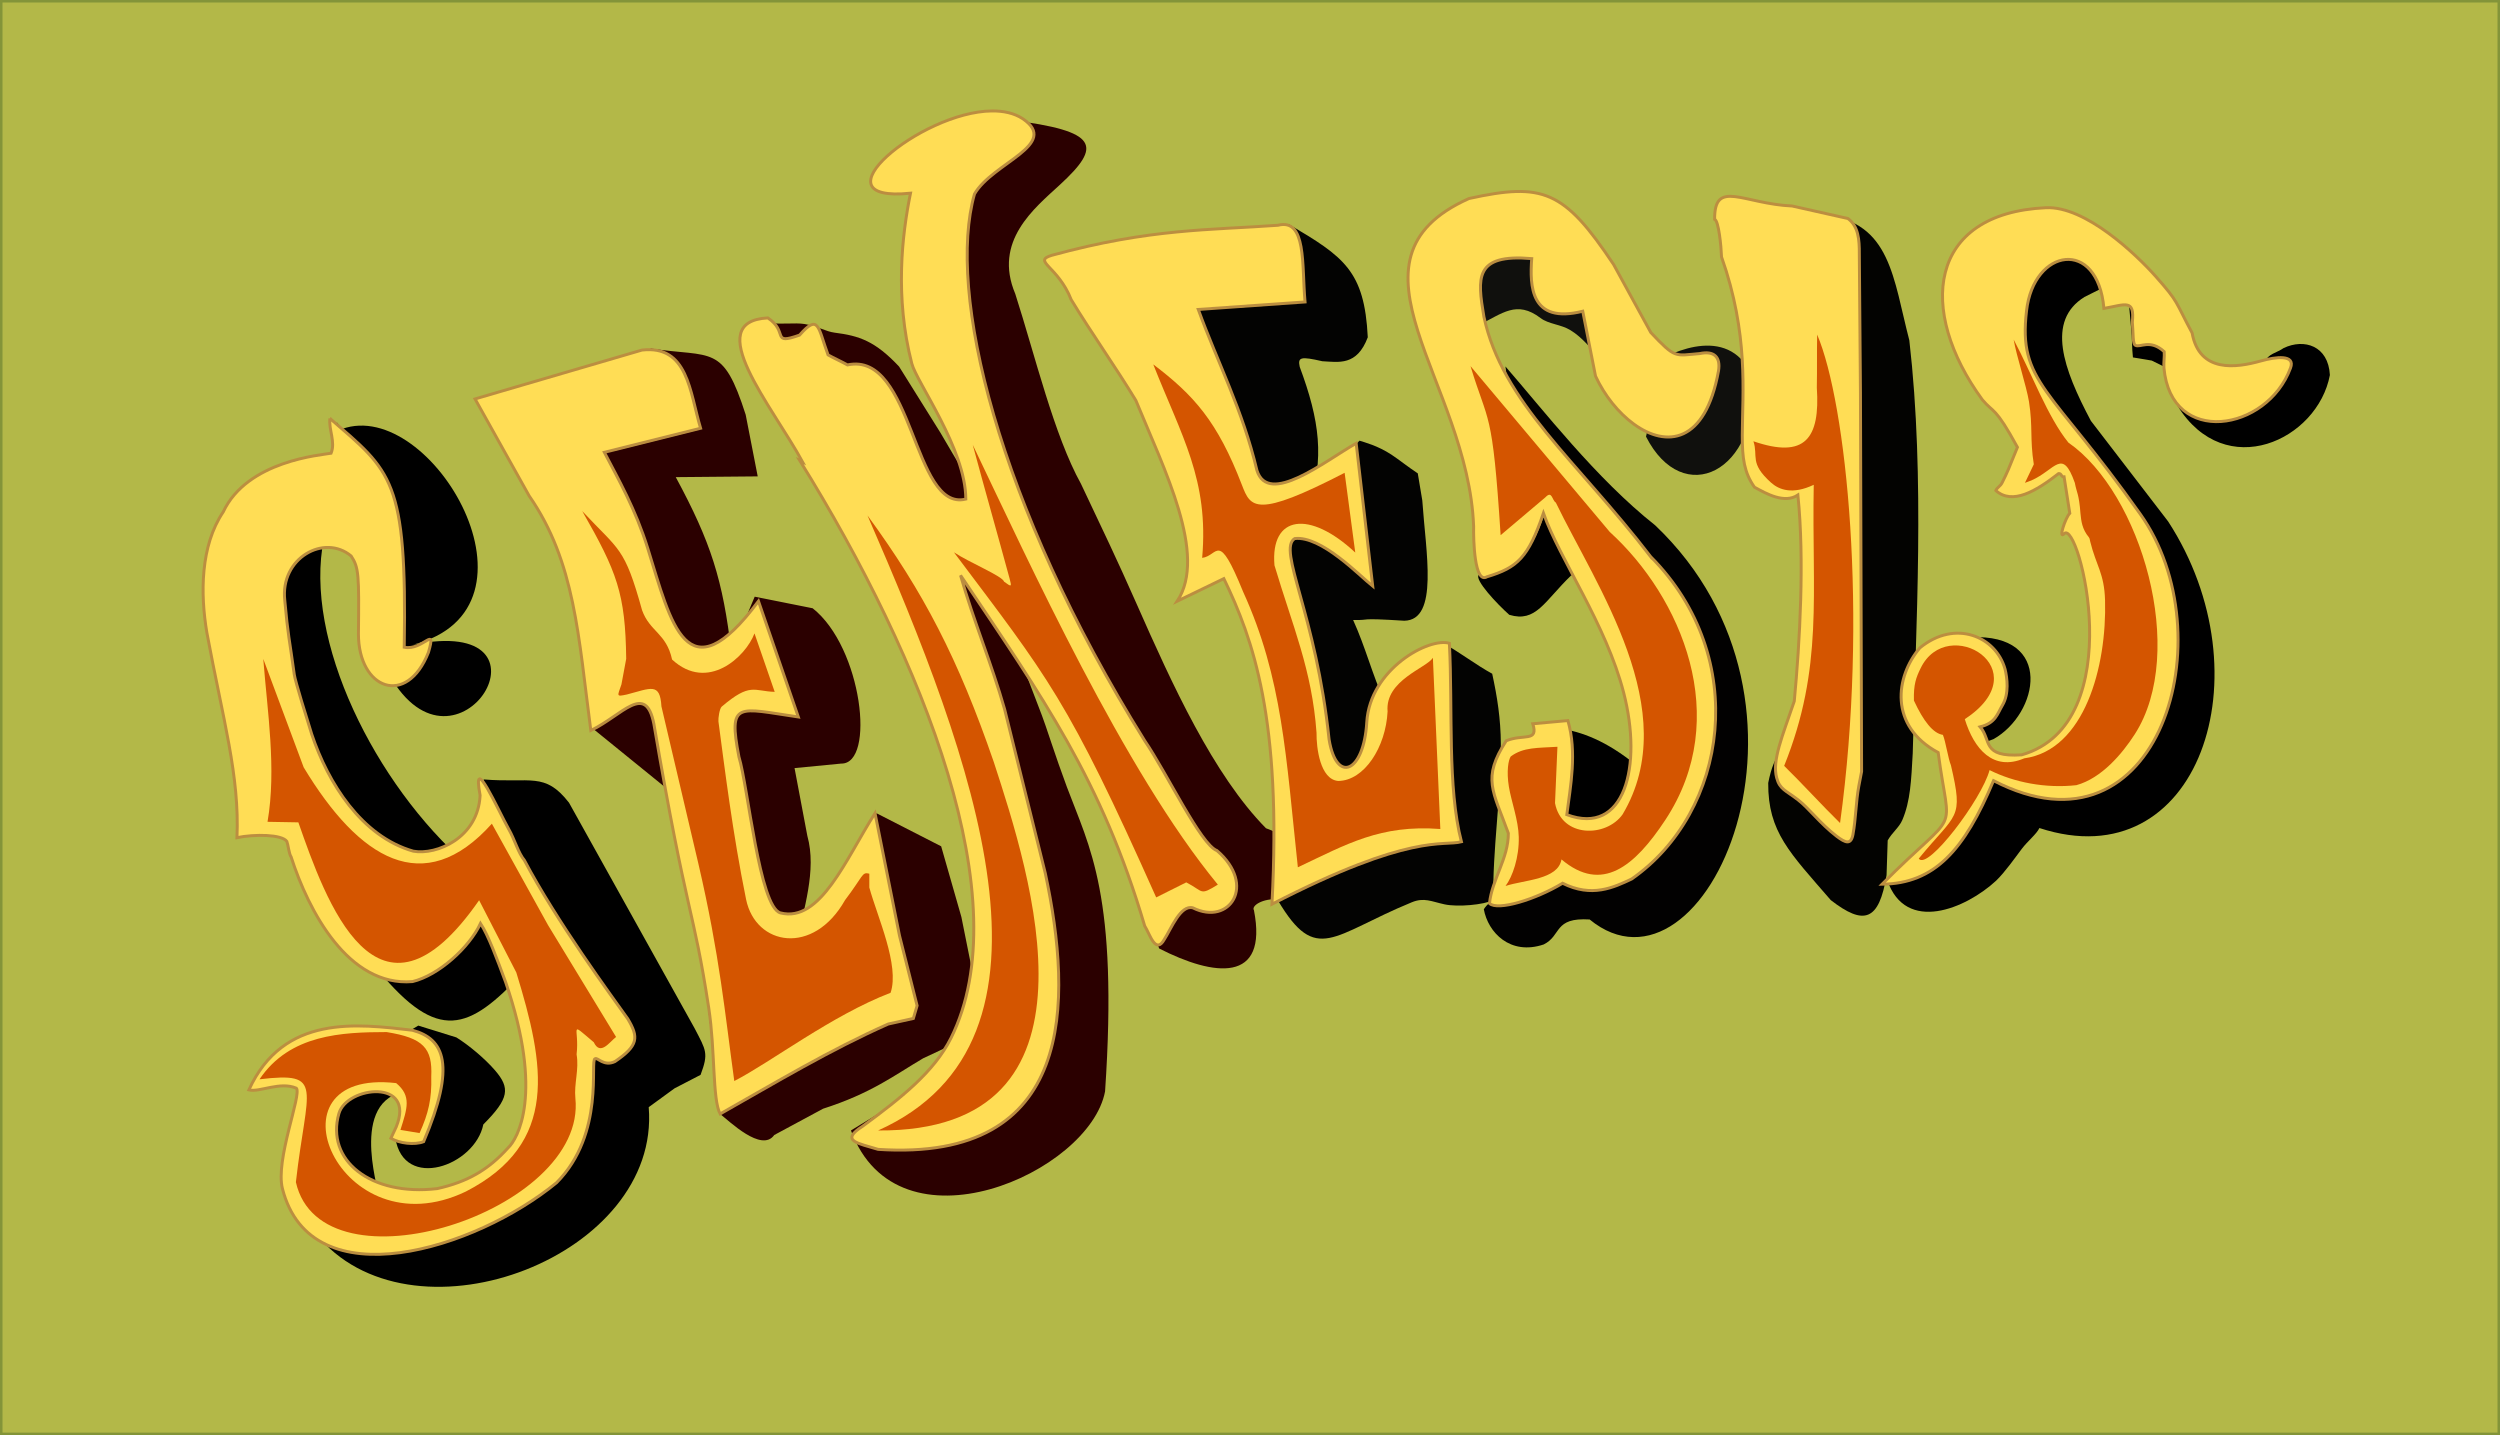
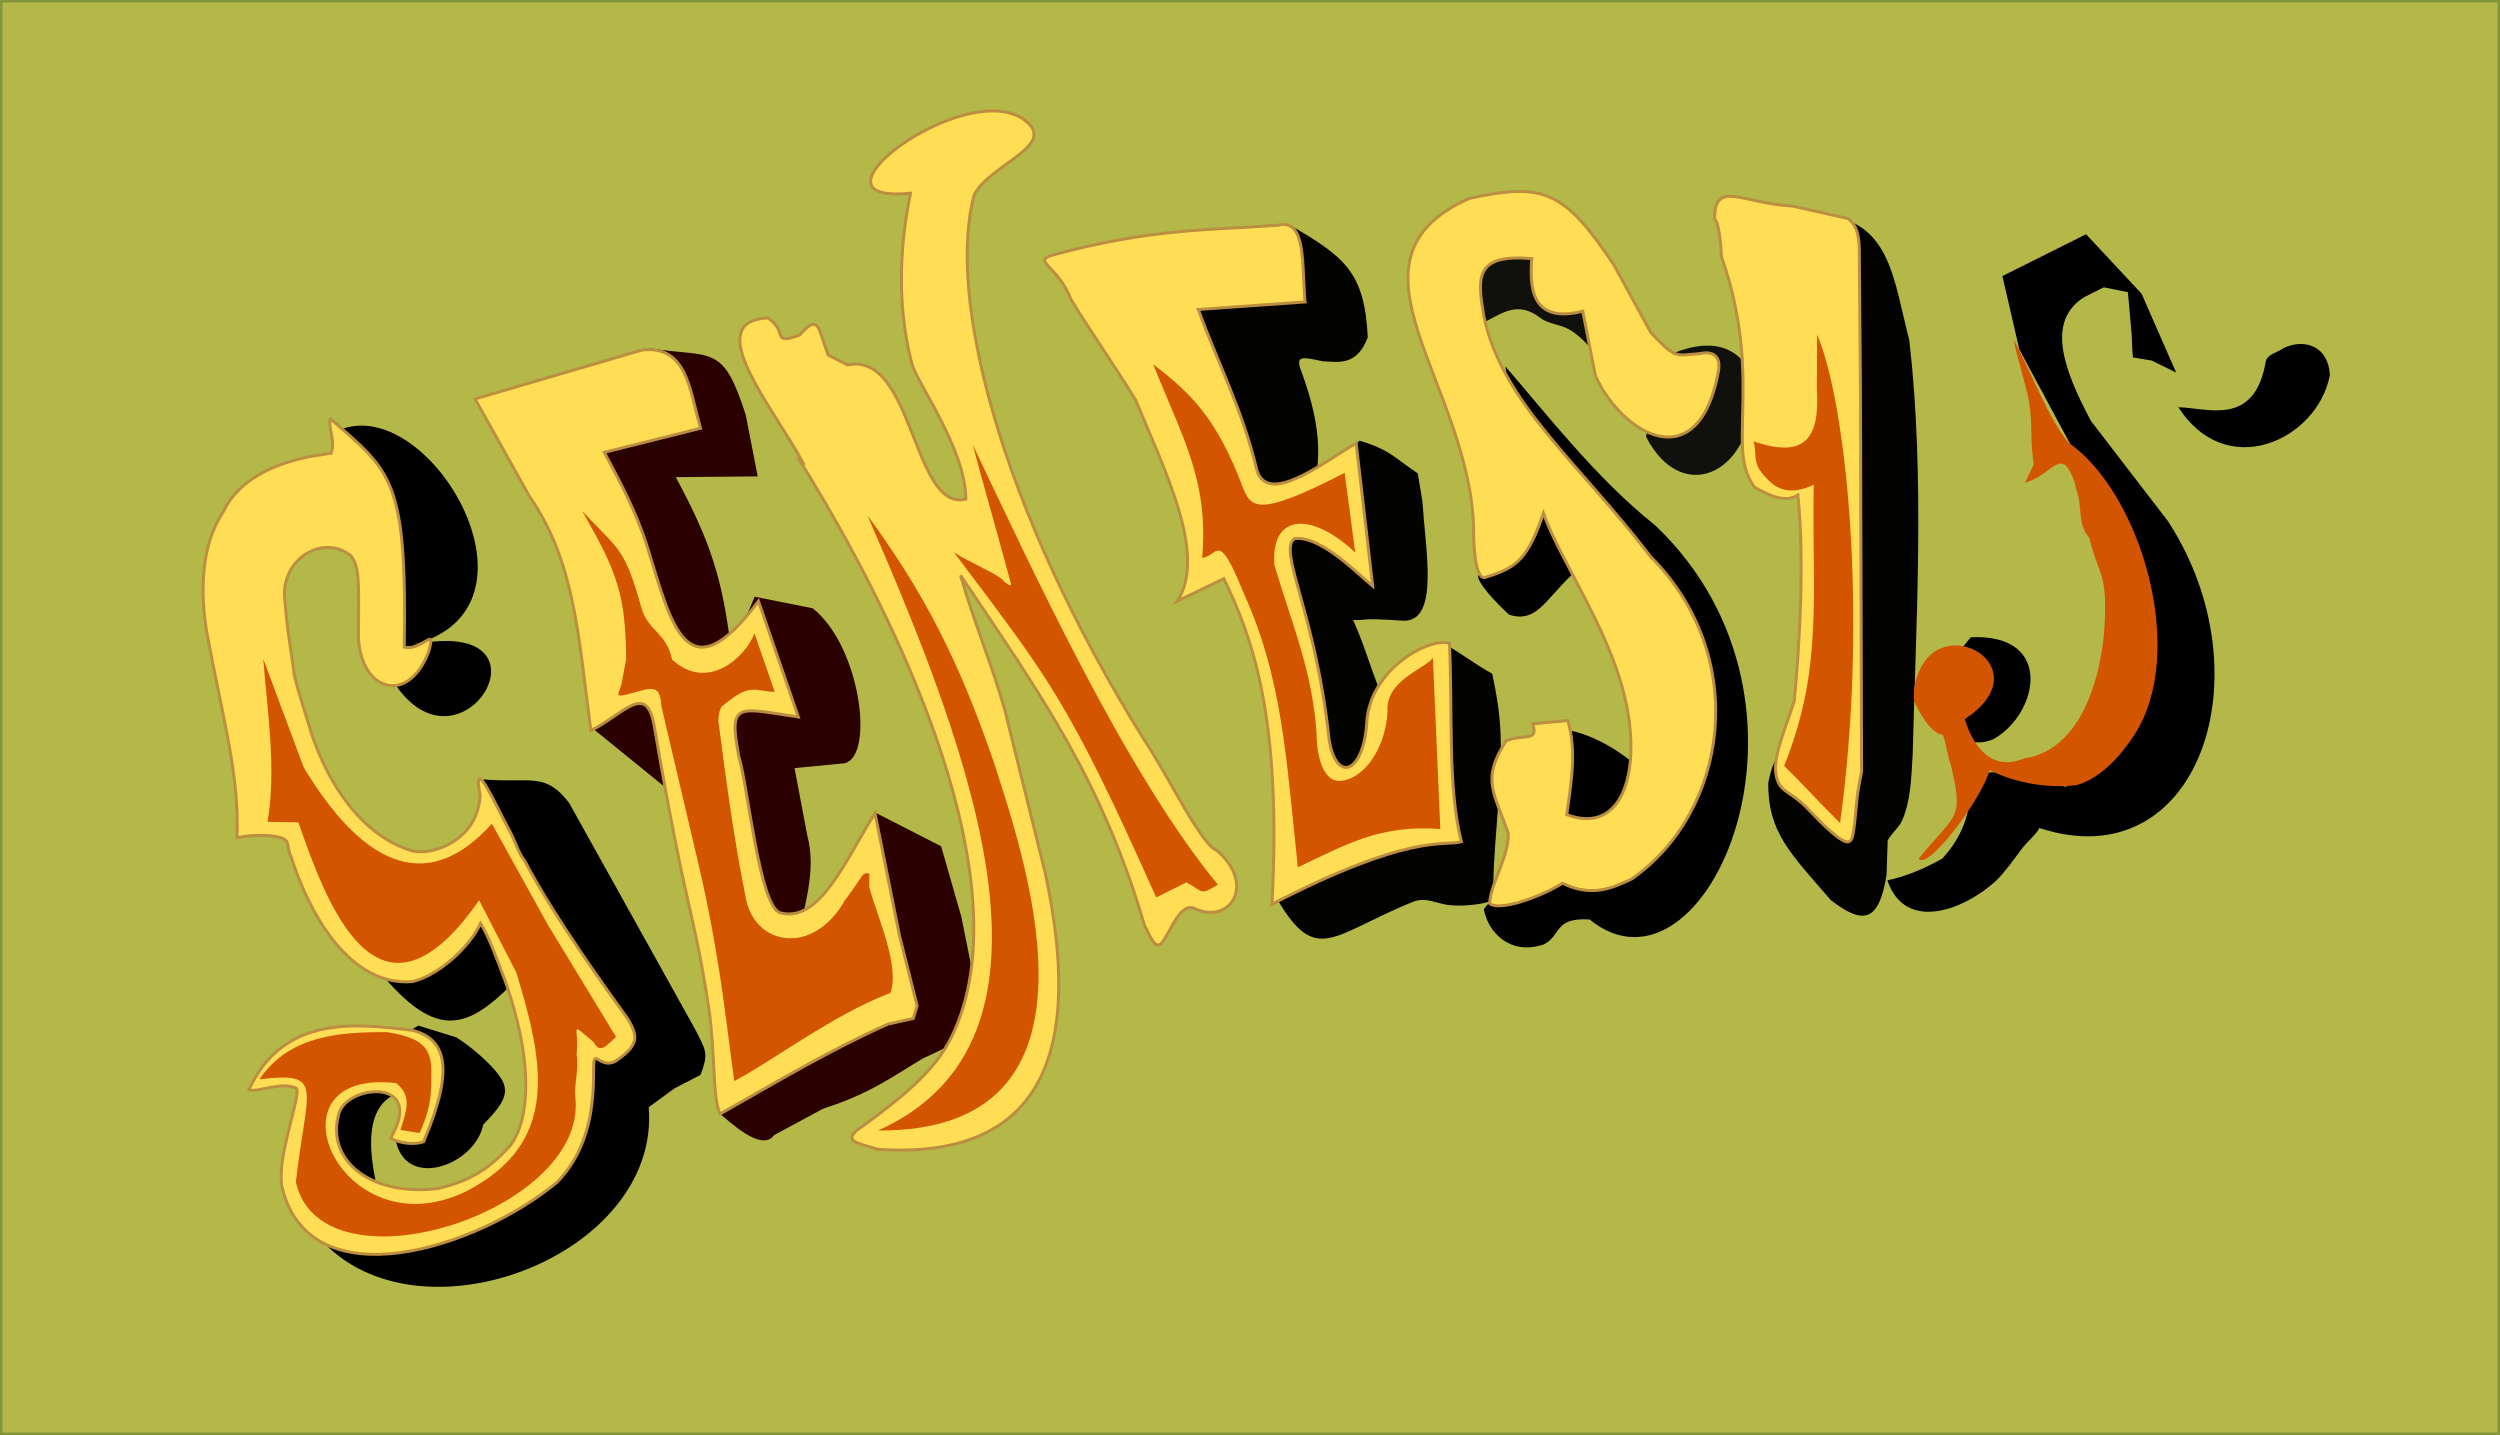
<svg xmlns="http://www.w3.org/2000/svg" width="222.18mm" height="127.54mm" version="1.1" viewBox="0 0 222.18 127.54">
  <g transform="translate(-12.039 .764)">
    <rect x="12.15" y="-.652" width="221.96" height="127.32" fill="#b3b848" stroke="#839439" stroke-width=".223" />
    <path d="m64.679 32.753 5.212-2.539c5.498 0.815 6.396-0.435 8.419 5.88l1.069 5.479-7.283 0.067c3.127 5.789 4.186 9.12 4.944 15.568l2.071-4.944 5.153 1.03c4.415 3.486 5.6 13.865 2.531 13.803l-4.143 0.401 1.136 6.014c0.865 3.112-0.366 6.533-0.935 9.622l7.083-11.626 5.746 2.94 1.798 6.282 2.01 10.021-5.412 2.539c-2.589 1.53-4.628 3.114-8.887 4.477l-4.343 2.339c-1.115 1.587-4.003-1.242-4.811-1.871l-3.474-30.736-1.203 1.871-6.749-5.479-0.2-26.727z" fill="#2b0000" />
    <path d="m54.256 34.69 14.833-4.343c4.086-0.467 4.246 3.705 5.212 6.949l-8.553 2.138c1.232 2.36 2.779 5.07 3.859 8.537 2.091 6.713 3.451 13.262 9.839 4.693l3.541 10.29c-5.388-0.786-6.239-1.454-5.279 3.541 0.809 2.647 1.822 13.356 3.687 13.872 3.546 0.91 5.817-4.791 8.407-8.861l2.176 10.883 1.566 6.222-0.334 1.136-2.233 0.496c-5.173 2.294-10.022 5.207-14.939 7.99-0.69-1.27-0.436-5.656-1.013-9.42-1.399-9.137-1.879-7.744-4.875-25.237-0.729-3.742-2.804-0.768-5.604 0.58-1.108-8.371-1.395-14.971-5.479-20.847z" fill="#fd5" stroke="#bb8e40" stroke-width=".265px" />
    <path d="m63.783 44.658c3.09 5.394 3.838 7.337 3.908 13.129l-0.423 2.272c-0.353 1.046-0.5 1.108 0.468 0.902 2.155-0.563 2.96-1.093 3.085 1.052l3.282 13.971c1.908 8.192 2.371 13.385 3.193 19.324 3.258-1.674 8.637-5.819 13.891-7.843 0.823-2.431-1.18-6.753-1.89-9.355v-1.228c-0.674-0.182-0.522 0.2-2.157 2.346-2.811 4.983-7.944 4.069-8.795-0.059-1.198-5.879-1.907-11.701-2.459-15.824-0.024-0.265 0.092-1.14 0.295-1.312 2.556-2.171 2.828-1.367 4.706-1.309l-1.795-5.197c-0.774 2.073-4.162 5.246-7.324 2.324-0.513-2.357-1.977-2.462-2.668-4.386-1.568-5.655-2.003-5.256-5.315-8.805z" fill="#d45500" />
-     <path d="m101.83 9.901c7.896 0.985 8.16 2.295 4.41 5.751-2.265 2.087-5.954 5.01-3.974 9.694 1.771 5.516 3.442 12.563 5.844 16.895 1.889 3.998 3.199 6.711 4.953 10.687 3.134 7.105 6.808 15.167 11.484 19.915 1.028 0.366 3.95 1.619 4.297 5.539 0.648 7.323-1.276 0.885-3.024 0.767-1.652-0.112-2.591 0.626-2.341 0.977 1.283 6.549-3.547 5.894-8.419 3.408-4.009-10.29-8.018-20.58-12.027-30.87l-0.802 3.875 2.405 6.281c0.299 0.743 1.203 3.636 2.214 6.344 2.012 5.389 4.582 9.594 3.399 27.064-1.369 7.263-18.421 14.787-22.584 3.474l15.101-9.221c-1.604-10.646-3.207-21.292-4.811-31.939l-6.415-16.437-10.691-11.76-1.47-1.737 1.203-0.668c0.858 0.145 2.091-0.043 2.947 0.091 1.152 0.179 1.89 0.669 2.676 0.769 2.198 0.28 3.605 0.742 5.737 3.015l3.675 5.88 3.14 5.345-1.336-16.571-0.535-13.23c1.737-1.114 3.207-2.227 4.944-3.341z" fill="#2b0000" />
    <path transform="scale(.265)" d="m378.07 34.318c-23.9 0.265-60.662 30.961-27.293 27.6-2.805 13.847-5.319 34.722 0.433 57.117 1.609 6.265 18.091 28.724 18.122 45.456-17.833 4.467-17.483-49.732-39.688-44.991-1.667-0.952-4.849-2.41-6.515-3.362-3.421-9.263-3.046-14.018-9.555-6.638-9.757 3.44-3.539-1.086-10.644-5.765-22.629 1.182 1.523 29.649 11.656 48.295-0.311-0.154-0.621-0.307-0.932-0.461 41.889 67.485 73.537 147.9 50.705 193.68-5.682 11.391-16.834 20.141-29.539 29.502-7.956 5.061-1.57 5.744 5.105 7.823 66.094 4.354 65.362-49.131 56.057-92.612l-13.658-55.053c-4.251-14.944-10.503-29.888-14.754-44.832 27.739 41.275 47.257 68.555 61.746 117.56 1.714 2.666 3.645 9.749 6.566 4.545 2.296-3.532 5.42-11.734 9.596-10.605 12.325 6.145 21.471-7.66 8.082-19.193-5.442-1.999-16.699-25.811-24.243-36.869-49.584-79.54-66.39-150.5-57.075-183.34 6.066-10.494 28.871-16.601 16.164-25.254-2.858-1.869-6.425-2.641-10.336-2.598z" fill="#fd5" stroke="#bb8d40" stroke-width="1px" />
    <path d="m89.134 45.047c9.457 21.692 18.8 46.653 0.941 54.657 21.024 0.139 13.498-22.883 10.285-32.741-3.164-9.191-6.247-15.112-11.225-21.916z" fill="#d45500" />
-     <path d="m96.818 48.321c1.376 0.917 4.32 2.116 4.455 2.607 0.686 0.513 0.686 0.447 0.492-0.269-1.062-3.919-2.228-7.995-3.276-11.893 5.059 10.573 13.46 28.98 21.782 39.088-1.654 1.015-1.225 0.614-2.806-0.2-0.891 0.445-1.782 0.891-2.673 1.336-7.9-17.704-9.573-19.485-17.974-30.669z" fill="#d45500" />
+     <path d="m96.818 48.321c1.376 0.917 4.32 2.116 4.455 2.607 0.686 0.513 0.686 0.447 0.492-0.269-1.062-3.919-2.228-7.995-3.276-11.893 5.059 10.573 13.46 28.98 21.782 39.088-1.654 1.015-1.225 0.614-2.806-0.2-0.891 0.445-1.782 0.891-2.673 1.336-7.9-17.704-9.573-19.485-17.974-30.669" fill="#d45500" />
  </g>
  <g transform="translate(113.28 -38.381)">
-     <path transform="translate(-125.32 39.145)" d="m40.825 47.118c-1.848 8.978 4.573 21.847 12.695 28.932-2.918-0.579-5.835-1.158-8.753-1.737-3.051-4.388-6.103-8.775-9.154-13.163v-9.889c1.514-1.626 3.029-3.252 4.544-4.878 0.223 0.245 0.445 0.49 0.668 0.735z" />
    <path d="m-78.679 98.357c6.001 10.627 15.823-5.503 2.071-2.673 12.683-3.195 1.704-22.077-6.281-19.177l-0.468-0.601 0.935 5.212 3.341 14.566 0.468 2.673" />
    <path d="m-79.615 124.68c5.27 6.338 7.985 5.315 12.762 0.2-2.806-4.699-1.537-4.655-2.405-7.083-1.114 0.846-2.227 1.693-3.341 2.539l-2.673 3.274z" />
    <path transform="translate(-125.32 39.145)" d="m55.018 68.505c4.21 0.349 5.431-0.698 7.59 2.067l11.159 20.045c1.028 1.978 1.26 2.209 0.535 4.143l-2.315 1.2-2.295 1.673c1.091 13.19-20.538 21.456-29.199 11.693 0.045-4.187 0.089-8.374 0.134-12.562l3.074-3.074 5.512-3.308 3.383 1.05c1.118 0.693 2.549 1.896 3.451 2.944 1.325 1.552 1.277 2.462-1.054 4.793-0.744 3.688-7.08 5.933-7.818 1.203l2.873-4.143c-7.144-0.94-4.654 7.562-4.41 9.02 4.299-0.111 8.597-0.223 12.896-0.334l5.345-7.884-3.951-9.769z" />
    <path transform="matrix(.265 0 0 .265 -125.32 39.145)" d="m156.07 137.43c-0.432 3.903 1.928 7.859 0.396 11.684-3.218 0.607-28.066 2.41-36.178 19.695-7.64 11.337-7.701 27.362-5.471 40.531 5.408 29.088 11 48.02 10.086 68.695 5.913-1.215 15.097-1.107 16.73 1.273 0.453 1.187 0.694 4.122 1.436 5.203 5.824 18.175 19.192 43.567 40.703 41.795 8.78-2.107 19.035-11.409 22.814-19.502 2.584 3.946 5.384 11.505 8.418 19.678 12.978 37.71 3.853 52.773 0.852 55.551-6.649 7.407-13.636 11.436-23.791 13.701-22.25 2.633-37.506-9.474-32.965-25.211 2.654-9.198 25.923-11.733 19.191 4.545-0.589 1.263-1.178 2.526-1.768 3.789 2.831 1.719 8.009 2.3 10.986 1.135 10.923-25.699 6.967-34.513-3.789-37.375-18.33-2.099-43.19-5.508-54.822 20.021 3.569 0.886 10.443-2.936 15.932-0.576 1.865 2.139-7.147 24.035-4.672 33.715 9.631 37.664 64.916 20.18 91.924-2.021 16.416-16.505 11.032-41.26 12.942-41.594 0.887-0.468 2.92 2.7 6.631 0.971 7.898-5.35 8.019-8.137 4.33-14.314-5.506-7.741-23.894-32.721-34.688-53.188-2.081-2.474-3.236-6.938-5.264-10.467-3.579-6.38-12.444-26.504-9.588-11.303-0.682 14.241-14.614 20.143-22.389 18.719-17.417-4.96-28.619-22.93-34.07-39.199-1.621-5.147-5.559-17.866-5.848-19.971-1.593-11.616-2.2-13.602-3.199-24.955-1.589-14.195 13.231-22.434 22.256-14.873 2.583 3.896 2.66 6.267 2.447 26.1-0.023 18.595 16.162 24.731 23.479 6.225 2.758-9.471-1.807-0.442-8.121-1.728 0.95-56.686-4.314-58.845-24.932-76.748z" fill="#fd5" stroke="#bb8e40" stroke-width="1px" />
    <path d="m-89.883 96.937c1.197 3.213 2.394 6.426 3.591 9.638 4.904 8.132 10.664 11.772 16.725 5.008l4.985 9.004 6.055 9.951c-0.577 0.436-1.396 1.708-1.983 0.47-2.294-1.933-1.256-1.306-1.527 1.078 0.234 1.339-0.24 2.619-0.108 3.895 1.046 10.106-22.554 17.614-24.839 7.458 0.947-8.446 2.629-9.84-3.233-9.139 2.697-4.009 7.353-4.187 11.295-4.197 3.27 0.526 4.088 1.425 3.969 3.969 0.052 1.963-0.246 3.244-1.039 5.008-0.567-0.095-1.134-0.189-1.701-0.283 0.613-1.925 0.994-3.018-0.378-4.158-11.967-1.373-5.075 15.053 6.196 9.634 8.335-4.289 7.002-11.262 4.482-19.461-1.102-2.142-2.205-4.284-3.307-6.426-9.068 13.059-13.661-0.05-16.064-6.921l-2.74-0.049c0.807-4.693-0.015-9.787-0.378-14.481z" fill="#d45500" />
  </g>
  <g transform="translate(-12.039 .764)">
    <path d="m123.34 19.389 3.274-0.2c4.838 2.86 6.694 4.099 6.982 10.023-0.97 2.575-2.594 2.199-4.043 2.127-1.914-0.437-2.195-0.375-2.004 0.505 1.762 4.731 2.24 8.183 0.768 12.435 1.604-1.559 2.94-4.321 4.544-5.88 0.418 0.138 1.607 0.434 2.838 1.242 0.677 0.445 1.467 1.089 2.341 1.664 0.134 0.802 0.267 1.604 0.401 2.405 0.308 4.574 1.49 10.649-1.604 10.691-4.365-0.278-2.851-0.022-4.544-0.067 1.114 2.45 1.693 4.833 2.806 7.283 1.737-1.737 3.474-3.474 5.212-5.212 1.47 0.802 2.873 1.904 4.343 2.706 0.445 2.049 0.757 3.998 0.768 6.247 0.029 4.723-0.755 9.423-0.668 13.865-0.848 0.433-3.172 0.632-4.319 0.387-1.193-0.255-1.826-0.64-2.931-0.186-7.069 2.903-8.475 5.592-11.894-0.167 0.49-7.316-0.089-12.562-0.134-18.842-0.891-4.276-1.782-8.553-2.673-12.829-2.316-5.434-4.633-10.869-6.949-16.303-0.045-3.43-0.089-6.86-0.134-10.29z" fill="#030302" />
    <path d="m107.24 25.87c-1.18-2.999-3.482-3.406-1.737-3.942 8.779-2.408 14.124-2.235 20.112-2.673 2.547-0.649 2.11 3.493 2.405 6.815l-9.488 0.668c1.737 4.766 3.942 8.931 5.212 14.299 1.007 3.217 6.002-0.796 8.82-2.405 0.49 4.232 0.98 8.463 1.47 12.695-1.181-0.942-4.581-4.504-6.931-4.228-1.57 0.97 1.899 6.739 3.055 17.859 0.656 3.983 3.083 2.939 3.349-1.525 0.283-4.766 5.573-7.58 7.342-7.027 0.306 5.939-0.185 12.807 1.069 17.64-1.67 0.423-4.477-0.824-16.838 5.546 0.881-16.462-1.68-23.56-4.276-28.932l-4.143 2.005c2.702-4.114-1.138-11.658-3.675-17.84-1.782-2.94-3.965-6.014-5.746-8.954z" fill="#fd5" stroke="#bb8e40" stroke-width=".265px" />
    <path d="m114.53 31.618c3.606 2.738 5.7 5.05 7.885 10.73 0.77 2.002 1.225 2.992 9.124-1.092l0.945 7.087c-4.07-3.805-7.556-3.318-7.181 1.134 1.62 5.436 3.331 9.259 3.739 14.882-0.018 1.315 0.31 4.148 1.929 4.284 2.317-0.029 4.224-2.999 4.386-6.172-0.243-2.785 3.48-3.872 4.026-4.773 0.22 5.071 0.441 10.142 0.661 15.214-5.331-0.408-8.321 1.352-12.662 3.402-1.056-9.844-1.361-16.807-4.869-24.495-2.252-5.539-2.183-3.176-3.635-3.003 0.606-6.943-1.816-10.787-4.347-17.198z" fill="#d45500" />
    <path d="m149.53 44.257c1.192 2.121 2.598 4.136 3.79 6.257-0.548-0.048-1.097-0.095-1.645-0.143-2.396 2.316-3.126 4.223-5.506 3.504-1.097-0.977-3.087-3.099-2.717-3.54 4.173-0.23 5.17-3.378 6.078-6.078z" />
    <path d="m143.45 28.132c2.11-1.028 3.369-2.248 5.499-0.632 0.73 0.553 1.815 0.558 2.662 1.082 1.151 0.71 1.754 1.632 3.065 2.911 1.287 1.621 2.574 3.242 3.861 4.863-0.167 0.572-0.048 1.108-0.215 1.681 3.285 6.468 10.014 3.154 9.523-5.171-0.389-1.111-1.166-1.952-1.935-2.389-1.589-0.901-3.567-0.503-5.182 0.158-0.739 0.644-1.023 1.287-1.762 1.931-1.716-2.622-3.432-5.244-5.149-7.866-1.788-1.406-3.575-2.813-5.363-4.219l-7.437-0.358c0.81 2.67 1.621 5.339 2.431 8.009z" fill="#0b0b0b" fill-opacity=".964" />
    <path d="m145.83 31.803c3.328 3.824 8.076 9.987 13.3 14.111 16.783 15.946 4.453 43.459-5.816 35.038-3.22-0.199-2.47 1.42-4.083 2.22-2.984 1.004-4.951-1.073-5.322-3.13 1.124-1.766 5.261-2.557 7.382-3.337l9.001-4.854c0.809-4.753 1.618-9.506 2.427-14.259-4.416-6.034-8.832-12.068-13.248-18.102l-3.236-4.652z" fill="#020101" />
    <path d="m150.96 64.029c2.058 0.345 4.308 1.328 6.936 3.575-0.334 1.955-0.667 3.909-1.001 5.864-1.478 0.477-2.956 0.953-4.434 1.43-1.025-0.81-2.05-1.621-3.075-2.431 0.143-1.692 0.286-3.385 0.429-5.077 0.381-1.12 0.763-2.241 1.144-3.361z" />
    <path d="m158.75 48.721c8.887 8.956 6.855 22.677-1.701 28.632-1.598 0.751-3.531 1.683-6.142 0.378-2.368 1.437-5.768 2.481-6.495 1.792 0.215-2.118 1.688-4.005 1.676-6.233-1.371-3.797-2.361-4.854-0.189-8.221 1.542-0.637 2.88 0.145 2.362-1.512 1.039-0.094 2.079-0.189 3.118-0.283 0.825 2.842 0.226 5.839-0.095 8.363 5.141 1.918 6.744-4.273 5.055-10.831-1.569-6.093-5.673-11.847-7.134-15.958-1.354 3.943-2.295 4.827-5.021 5.648-1.118 0.675-1.205-3.339-1.181-4.469-0.471-12.882-12.608-23.692-0.412-29.149 6.589-1.442 8.443-0.745 12.851 5.859l3.307 6.048c2.219 2.353 2.126 2.056 4.345 1.874 1.267-0.27 1.874 0.286 1.672 1.539-1.173 6.492-4.641 6.816-7.512 4.737-1.388-1.005-2.636-2.572-3.419-4.276-0.378-1.921-0.756-3.843-1.134-5.764-4.678 1.168-4.705-2.271-4.536-4.678-5.14-0.442-4.816 1.751-4.252 5.15 1.637 7.666 8.249 12.775 14.836 21.356z" fill="#fd5" stroke="#bb8e40" stroke-width=".265px" />
-     <path d="m142.73 31.779c4.124 4.91 8.247 9.821 12.371 14.731 6.361 5.791 10.943 16.502 4.935 25.601-2.737 4.146-5.636 6.535-9.226 3.503-0.305 1.813-3.314 1.812-4.97 2.36 0.619-0.824 1.218-2.534 1.174-4.36-0.036-1.506-0.66-3.143-0.877-4.455-0.228-1.381-0.043-2.406 0.167-2.697 1.131-0.837 2.392-0.745 4.147-0.858-0.071 1.669-0.143 3.337-0.215 5.006 0.581 3.103 4.55 3.064 6.007 1.001 5.479-9.212-2.38-20.332-5.935-27.71-0.358-0.215-0.322-1.108-0.93-0.465l-3.976 3.361c-0.73-11.392-1.101-9.804-2.674-15.017z" fill="#d45500" />
    <path d="m174.19 18.353c5.874 0.62 6.104 5.652 7.534 11.124 1.416 12.265 0.572 25.472 0.303 36.71-0.134 2.381-0.2 4.24-0.927 5.931-0.282 0.657-0.879 1.073-1.298 1.806-0.034 1.112-0.067 1.972-0.101 3.084-0.669 4.112-2.019 4.497-4.955 2.225-3.627-4.197-5.591-6.049-5.562-10.416 0.548-2.765 1.403-3.229 3.337-4.854 1.146-7.551 2.292-15.102 3.438-22.653-0.607-7.551-1.163-15.405-1.77-22.956z" fill="#030301" />
    <path d="m176.72 73.371c0.254-1.384 0.258-2.875 0.512-4.258l0.25-1.308c-0.034-11.225-0.067-22.451-0.101-33.676-0.034-4.113-0.067-8.225-0.101-12.338 9e-3 -1.253-0.081-2.446-1.011-3.135-1.652-0.371-3.304-0.742-4.955-1.112-4.377-0.2-6.916-2.423-6.894 1.178 0.357 0.129 0.583 2.379 0.614 3.348 2.419 6.854 1.865 12.039 1.845 15.823-0.011 2.091 0.176 3.361 1.083 4.641 1.083 0.598 2.667 1.483 3.858 0.697 0.593 5.729 0.175 13.081-0.321 18.319-1.074 3.158-1.979 5.255-1.565 6.809 0.278 1.044 0.812 1.116 1.904 1.964 0.984 0.763 1.933 2.081 3.429 3.233 0.804 0.607 1.276 0.784 1.454-0.183z" fill="#fd5" stroke="#bb8e40" stroke-width=".265px" />
    <path d="m167.87 38.453c4.603 1.583 5.936-0.252 5.634-4.765 0.034-1.787-4e-3 -2.93 0.03-4.716 2.597 6.089 4.567 24.975 2.035 43.409-1.584-1.551-3.383-3.53-4.968-5.081 3.526-8.764 2.444-15.246 2.629-24.979-1.884 0.892-3.075 0.456-3.803-0.201-1.942-1.751-1.112-2.321-1.557-3.666z" fill="#d45500" />
    <path d="m184.96 58.602c0.742-0.91 1.483-1.82 2.225-2.731 7.458-0.347 6.02 6.804 2.023 9.051-3.824 1.618-4.654-3.767-4.096-6.371" />
    <path d="m205.55 35.283c4.265 6.904 12.47 3.056 13.551-2.717-0.138-2.601-2.278-3.272-4.112-2.396-0.553 0.401-1.476 0.555-1.583 1.179-1.005 5.877-5.182 4.128-7.785 4.077-0.024-0.048-0.048-0.095-0.072-0.143z" />
    <path d="m179.77 77.473c1.638 4.763 6.979 2.518 9.661 0.038 0.788-0.754 1.715-2.079 2.29-2.838 0.532-0.703 1.301-1.298 1.565-1.848 14.144 4.637 20.299-13.618 11.441-27.245-2.288-2.979-4.577-5.959-6.865-8.939-2.466-4.636-3.988-8.888-0.572-11.012 0.572-0.286 1.144-0.572 1.716-0.858l2.145 0.429c0.095 1.073 0.191 2.145 0.286 3.218 0.095 0.81 0.064 1.773 0.16 2.583l1.671 0.279 2.174 1.071c-1.025-2.336-2.05-4.672-3.075-7.008-1.645-1.764-3.289-3.528-4.934-5.292-2.479 1.24-4.958 2.479-7.437 3.719l1.502 6.507c2.074 3.861 4.147 7.723 6.221 11.584l3.289 22.954-2.145 2.431c-1.084 0.639-2.167 1.279-3.251 1.918-12.425-3.494-5.638 0.54-10.945 6.368-1.591 0.894-3.227 1.592-4.896 1.94z" />
-     <path d="m189.41 42.826c0.16-0.32 0.395-0.362 0.56-0.691 0.496-0.993 0.535-1.106 1.362-3.152-2.009-3.678-2.074-2.983-3.117-4.219-5.804-7.947-4.846-16.577 5.645-17.069 3.527-0.165 8.046 4.169 9.768 6.112 2.078 2.344 1.685 2.143 3.227 5.013 0.653 3.595 3.943 3.102 6.1 2.496 1.363-0.383 3.11-0.587 2.644 0.632-2.088 5.649-10.618 7.013-11.247-0.018-0.034-0.472 0.059-0.969 0.025-1.441-1.268-1.161-2.164-0.319-2.566-0.567-0.24-0.148-0.173-0.944-0.265-2.062 0.205-2.075-0.604-1.554-2.528-1.214-0.55-6.308-6.25-5.352-6.876 0.204-0.753 6.399 2.098 6.764 10.102 18.066 7.678 10.746 1.74 31.358-13.035 23.699-2.608 6.218-5.259 9.145-9.911 9.203 7.062-7.11 6.023-3.856 4.991-11.701-4.397-2.365-3.805-6.742-1.627-9.305 3.151-2.578 6.763-1.015 7.572 1.896 0.185 0.765 0.378 2.177-0.235 3.202-0.457 0.765-0.599 1.58-1.98 1.923 1.03 1.187 0.1 2.715 3.693 2.486 9.754-2.8 5.072-21.013 3.774-19.653-0.549 0.575 0.103-1.421 0.498-1.816l-0.506-3.236c-0.27 0.034-0.218-0.326-0.487-0.292-2.006 1.564-4.112 2.82-5.58 1.506z" fill="#fd5" stroke="#bb8e40" stroke-width=".265px" />
    <path d="m191 29.419c1.621 3.051 3.027 6.889 4.863 9.153 6.443 4.458 10.615 18.6 5.889 25.931-1.12 1.737-2.945 3.895-5.181 4.513-2.741 0.302-5.52-0.242-7.716-1.34-0.681 2.575-5.525 8.99-6.293 7.866 3.372-4.128 4-3.408 2.86-8.295-0.238-0.548-0.477-2.155-0.715-2.703-0.858-0.125-1.716-1.188-2.574-3.046-0.04-1.458 0.194-2.049 0.6-2.883 2.381-4.891 10.661 0.093 3.922 4.535 0.822 2.658 2.521 4.653 5.282 3.481 5.352-0.733 7.346-8.153 7.182-14.051-0.067-2.401-0.79-3.059-1.324-5.236-0.03-0.122-0.034-0.261-0.114-0.357-0.606-0.732-0.68-1.442-0.747-2.122-0.131-1.764-0.334-1.812-0.501-2.717-1.122-3.16-1.71-1.16-3.861-0.215l-0.572 0.215 0.787-1.645c-0.358-2.264-0.071-3.313-0.429-5.578-0.238-1.43-1.12-4.076-1.359-5.506z" fill="#d45500" />
  </g>
</svg>